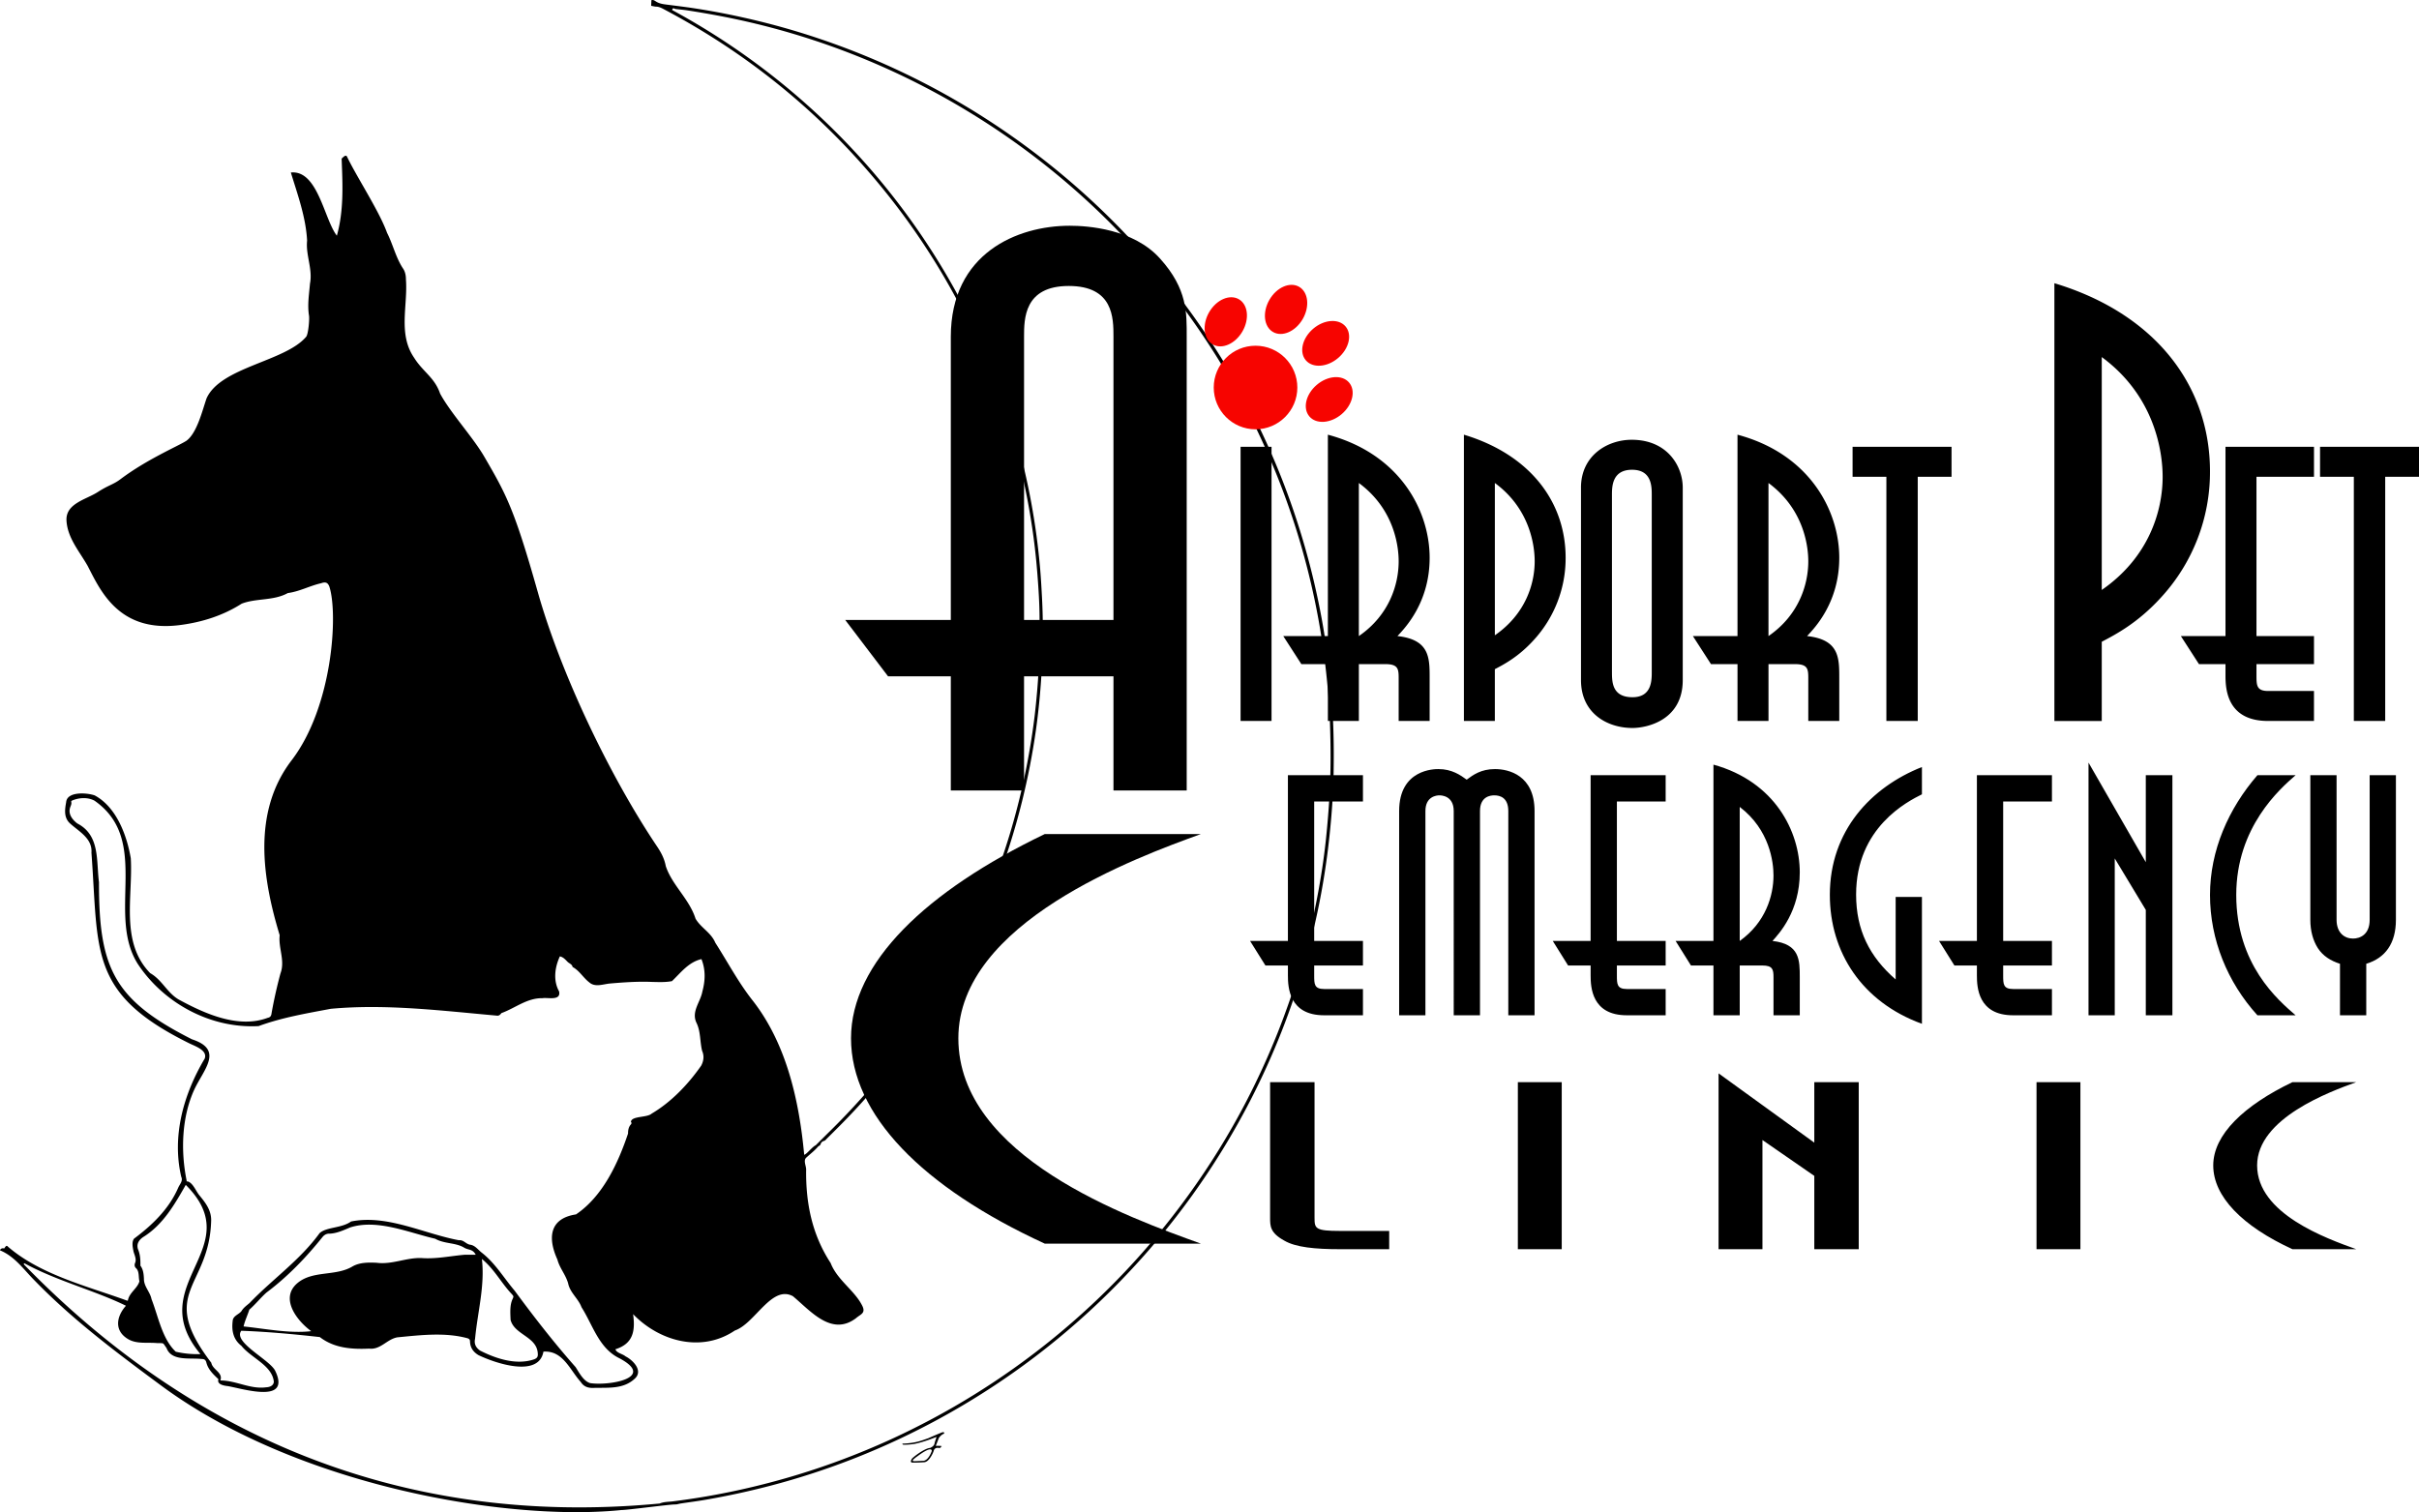
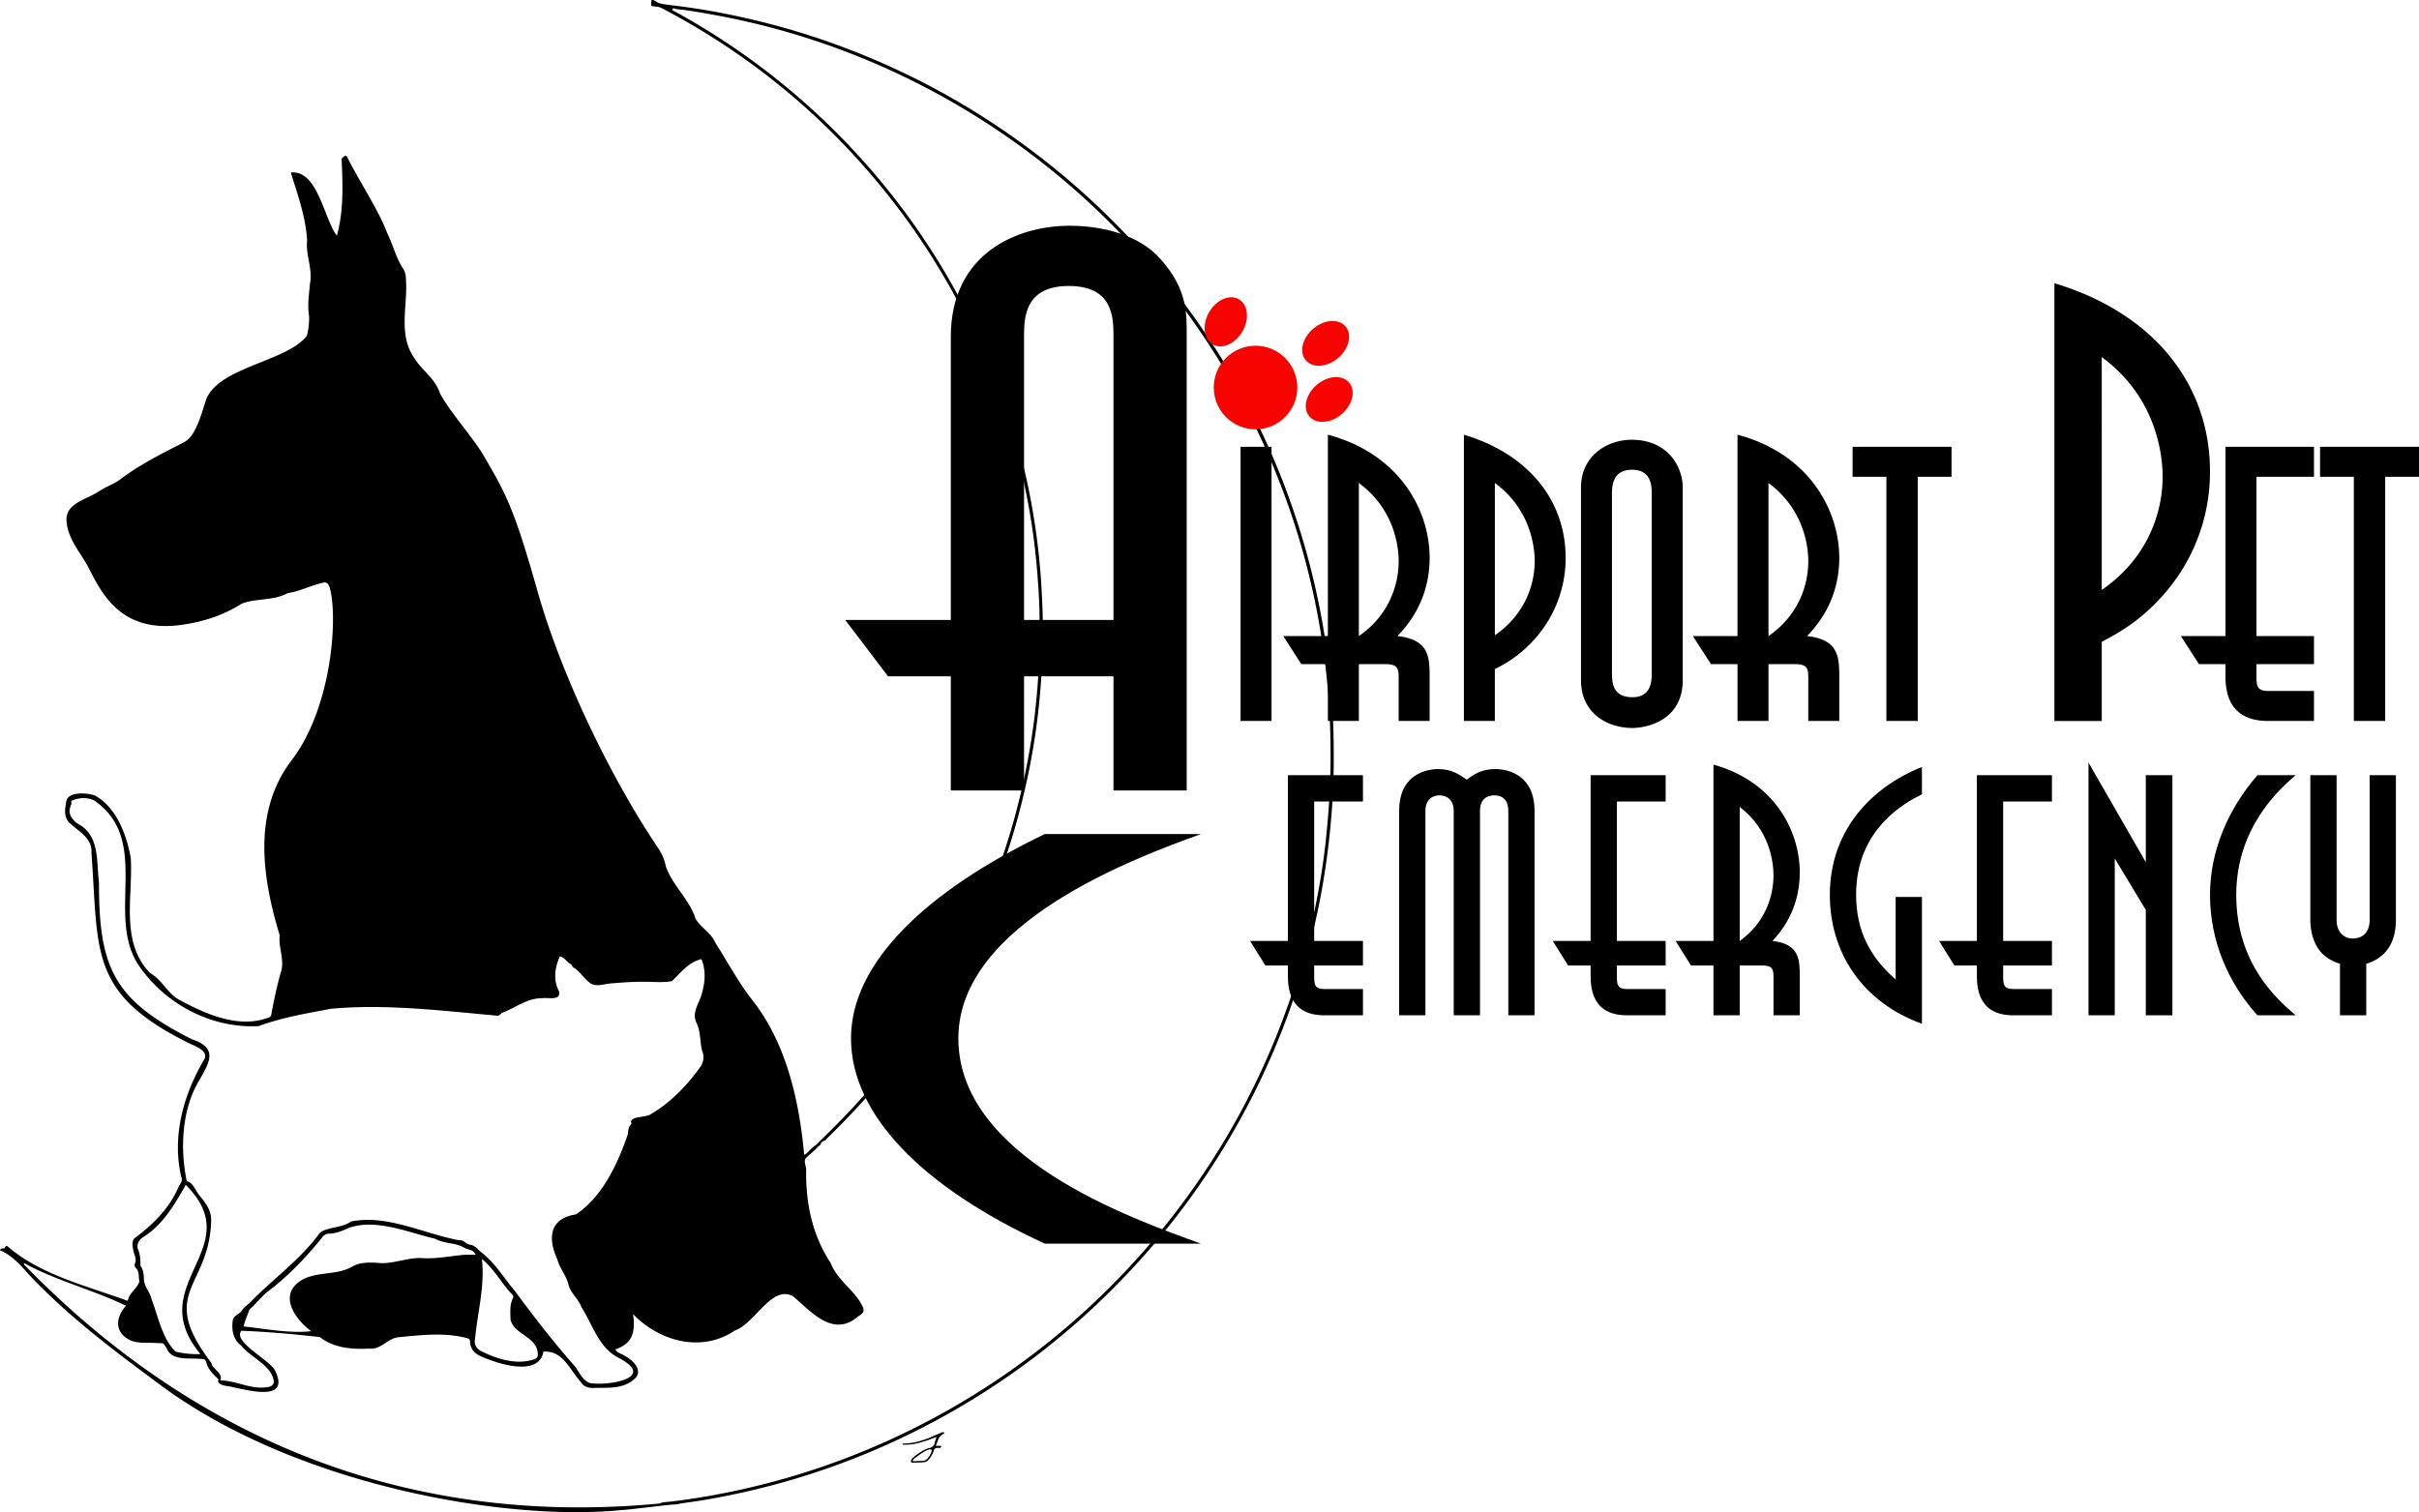
<svg xmlns="http://www.w3.org/2000/svg" id="Layer_2" viewBox="0 0 219.399 137.18">
  <defs>
    <style>.cls-1{fill:#f70400}</style>
  </defs>
  <g id="Layer_1-2">
    <g>
      <g>
        <path d="M120.885 64.889a73.728 73.728 0 00-.552-5.881 63 63 0 00-.814-4.685 68.504 68.504 0 00-3.493-11.474 67.871 67.871 0 00-6.073-11.659 68.746 68.746 0 00-17.059-18.034 68.265 68.265 0 00-18.49-9.615 66.877 66.877 0 00-6.985-1.951 65.858 65.858 0 00-4.724-.879c-.776-.113-1.556-.205-2.333-.307-.299-.039-.588-.096-.854-.26-.117-.072-.242-.184-.426-.128l-.023.511c.165.029.309.071.455.075.226.006.417.088.612.191 7.916 4.167 14.673 9.739 20.263 16.719a63.101 63.101 0 019.28 15.845 62.999 62.999 0 013.346 11.098c.297 1.456.546 2.92.739 4.393.145 1.109.258 2.221.344 3.337.096 1.248.178 2.497.187 3.748.011 1.552.015 3.104-.073 4.657a69.066 69.066 0 01-.364 4.291 62.95 62.95 0 01-.653 4.204 63.1 63.1 0 01-7.93 20.846 63.722 63.722 0 01-9.95 12.648c-.439.433-.875.868-1.313 1.302l.017.004c-.307.097-.829.814-1.08.877-.452-4.884-1.595-10.055-4.673-13.994-1.285-1.622-2.27-3.497-3.389-5.243-.387-.931-1.315-1.354-1.795-2.188-.56-1.778-2.129-3.036-2.699-4.768-.119-.654-.416-1.225-.785-1.772-4.298-6.393-8.729-15.677-10.822-23.082-2.142-7.577-2.861-8.863-4.858-12.294-1.039-1.785-3.067-3.973-4.003-5.718-.499-1.463-1.55-1.961-2.349-3.239-1.485-2.144-.566-4.747-.749-7.11 0-.38-.071-.737-.297-1.046-.635-.989-.888-2.15-1.415-3.186-.72-1.997-2.741-5.042-3.649-6.946-.149-.153-.329.103-.44.178-.048.048-.024.155-.024.238.093 2.274.182 4.573-.44 6.789-1.156-1.49-1.726-5.984-4.173-5.731.603 1.972 1.368 4.071 1.474 6.183-.137 1.313.522 2.573.261 3.9-.079.95-.24 1.903-.095 2.854.071.309-.054 1.756-.256 1.97-1.908 2.248-7.739 2.733-9.026 5.575-.367 1.038-.862 3.162-1.838 3.86-.75.482-3.565 1.667-5.983 3.487-.653.491-1.077.53-2.057 1.165-1.032.669-2.895 1.024-2.83 2.556.075 1.578 1.162 2.805 1.914 4.126 1.144 2.199 2.808 6.106 8.388 5.378 2.095-.273 3.949-.895 5.588-1.938 1.31-.512 2.893-.246 4.185-.964 1.06-.138 1.997-.663 3.02-.891.392-.143.606-.071.749.309.804 2.488.3 10.886-3.424 15.754-3.599 4.705-2.636 10.755-1.082 15.872-.134 1.161.508 2.304.071 3.46a42.813 42.813 0 00-.808 3.614c-.024.214-.095.369-.345.416-2.664.996-5.698-.367-8.061-1.652-1.06-.605-1.53-1.801-2.604-2.402-2.738-2.817-1.551-6.909-1.759-10.427-.364-2.106-1.305-4.635-3.27-5.695-.699-.249-2.512-.382-2.592.618-.129.712-.216 1.424.381 1.95.824.734 2.009 1.351 1.914 2.628.669 9.027-.278 12.782 8.906 17.311.526.254 1.643.626 1.367 1.367-1.905 3.202-2.997 7.009-2.128 10.724.178.381-.127.653-.274.987-.834 1.928-2.35 3.392-4.007 4.625-.231.309-.118.797-.048 1.165.086.324.277.665.155 1.011-.083.178-.083.38.107.535.275.307.178.773.274 1.153-.164.641-.934 1.04-1.046 1.748-.048.012-.059.024-.071.012-3.641-1.327-7.834-2.338-10.796-4.886-.119-.131-.166-.119-.321.107-.024.071-.083.036-.131.024-.119.012-.226.036-.285.19 1.34.551 2.138 1.726 3.127 2.723 3.484 3.591 7.45 6.552 11.461 9.523 13.823 10.239 36.195 13.098 45.267 10.722-24.297 2.305-43.31-6.916-57.668-21.672-.024-.048-.048-.095.036-.119 2.852 1.573 6.481 2.504 9.203 3.852-.856.964-1.092 2.238.166 3.008.794.492 1.778.292 2.675.381.654.012.476-.06.844.452.45 1.205 2.11.868 3.163.987.238 0 .369.059.44.297.149.63.61 1.075 1.046 1.486.059.036.048.083.036.131-.074.413.568.517.868.547 1.418.249 5.747 1.628 4.304-1.38-.484-1.013-3.861-2.598-3.08-3.638 2.28.076 4.837.313 7.122.57 1.298 1.005 2.896 1.123 4.482 1.047 1.026.12 1.606-.85 2.544-1.022 2.09-.201 4.322-.477 6.373.083.178.06.226.143.226.321.024.547.309.939.773 1.213 1.519.729 5.46 2.074 5.885-.321 1.771-.118 2.379 1.636 3.389 2.758.262.416.654.547 1.118.535 1.332-.042 2.725.146 3.781-.844.781-.708-.155-1.675-.844-2.021-.271-.235-.811-.3-.916-.642 1.623-.512 1.812-1.676 1.605-3.186 2.373 2.461 6.194 3.534 9.226 1.486 1.835-.628 3.331-4.162 5.267-3.115 1.602 1.335 3.503 3.668 5.719 1.998.389-.347.878-.431.606-1.058-.66-1.422-2.305-2.387-2.901-3.947-1.69-2.589-2.262-5.432-2.223-8.477.005-.365-.299-.848.047-1.117.366-.337.742-.617 1.058-.999v-.002c.093-.035.17-.089.206-.188a.416.416 0 01.298-.294c.124-.028.189-.133.27-.213.404-.398.805-.8 1.206-1.202a61 61 0 005.046-5.765 64.139 64.139 0 005.89-9.116 61.948 61.948 0 002.981-6.446 63.66 63.66 0 002.588-8.094 64.614 64.614 0 001.25-6.432 62.74 62.74 0 00.439-4.132c.117-1.566.183-3.133.188-4.702a56.26 56.26 0 00-.074-3.154c-.045-.85-.091-1.7-.161-2.549a63.16 63.16 0 00-2.233-12.139 63.638 63.638 0 00-4.588-11.559 64.272 64.272 0 00-4.018-6.748 64.294 64.294 0 00-8.701-10.26A64.32 64.32 0 0060.963.91c.044-.273.211-.102.333-.092.365.043.731.074 1.094.131 1.88.293 3.749.639 5.603 1.07a67.558 67.558 0 0110.466 3.357 67.978 67.978 0 019.363 4.746A68.344 68.344 0 01102.587 22.2a68.042 68.042 0 016.99 8.955 67.378 67.378 0 014.784 8.612 68.506 68.506 0 013.229 8.345 67.485 67.485 0 012.691 12.913c.154 1.428.28 2.858.334 4.292.088 2.32.1 4.641-.037 6.961a88.324 88.324 0 01-.305 3.743 59.534 59.534 0 01-.556 4.016 67.472 67.472 0 01-1.683 7.361 68.085 68.085 0 01-5.048 12.614 68.045 68.045 0 01-5.241 8.465 68.531 68.531 0 01-27.196 22.215 67.976 67.976 0 01-16.503 5.064c-1.003.172-2.01.322-3.022.447-.378.047-.769.036-1.135.17-.013 0-.025.008-.038.024-.014.018-3.476.566-3.446.591.435.008 4.339-.51 4.774-.502l.204-.012c.131-.028.26-.062.392-.082.743-.113 1.488-.206 2.228-.335a71.301 71.301 0 005.869-1.272 67.846 67.846 0 0015.31-6.076 68.454 68.454 0 0016.451-12.508 68.523 68.523 0 0011.796-16.419 67.838 67.838 0 004.965-12.598 66.89 66.89 0 001.435-6.139c.321-1.74.574-3.49.758-5.251.197-1.877.335-3.758.368-5.645.03-1.753.019-3.505-.075-5.258zm-104.941 57.74c-1.24-1.166-1.585-3.196-2.2-4.768-.133-.676-.702-1.147-.689-1.855-.024-.428-.059-.832-.321-1.189.01-.519-.014-1.013-.226-1.51-.146-.496.13-.864.535-1.118 1.758-1.106 2.815-2.952 3.805-4.696 5.769 5.752-3.987 8.985 1.332 15.349a8.556 8.556 0 01-2.235-.214zm26.193-8.798c-1.304.113-2.602.401-3.924.297-1.391-.042-2.668.618-4.066.428-.726-.029-1.501-.039-2.152.321-1.541.942-3.643.339-5.041 1.546-1.585 1.373-.024 3.397 1.272 4.34-1.933.228-4.137-.22-6.135-.428.124-.535.359-1.011.523-1.522.542-.471 1.004-1.059 1.546-1.546 1.927-1.444 3.588-3.17 5.089-5.041.166-.202.369-.321.654-.309.639-.026 1.261-.312 1.843-.559 2.447-.795 5.292.458 7.728 1.022.812.469 1.844.343 2.604.797.41.257.779.101 1.07.654h-1.011zm6.301 9.488c-1.6.547-3.449-.056-4.898-.796-.369-.262-.559-.595-.452-1.07.225-2.424.905-4.803.618-7.241 1.144.94 1.729 2.144 2.711 3.186.19.214.178.214.06.476-.25.56-.193 1.25-.167 1.867.339 1.339 2.336 1.506 2.461 2.984.036.333-.024.476-.333.594zm14.731-30.532c.391.808.303 1.702.511 2.544.202.464.143.916-.083 1.344-1.173 1.685-2.72 3.309-4.494 4.352-.406.381-1.835.197-1.879.749.06.071.071.143 0 .226-.214.238-.262.523-.262.832-.9 2.678-2.29 5.695-4.72 7.336-2.408.362-2.581 2.131-1.689 4.09.206.792.748 1.364.975 2.164.172.855.928 1.383 1.213 2.164 1.04 1.639 1.574 3.733 3.448 4.637 3.353 1.791-.993 2.515-2.675 2.247-.61-.198-.972-.93-1.308-1.45-1.97-2.224-3.764-4.538-5.529-6.932-.983-1.159-1.763-2.505-2.996-3.46-.345-.27-.592-.658-1.058-.713-.378-.073-.583-.453-.999-.404-3.174-.586-6.513-2.363-9.785-1.7-.842.617-2.226.484-2.854 1.058-1.784 2.461-4.276 4.176-6.349 6.337-.261.226-.547.416-.737.737-.245.315-.779.425-.797.904-.107.88.059 1.676.797 2.247.873 1.097 2.774 1.758 2.937 3.246-.015.36-.365.5-.69.511-1.441.203-2.745-.625-4.161-.618.27-.725-.701-.957-.82-1.605-4.944-6.458-.14-6.767-.012-12.96-.007-.914-.528-1.572-1.082-2.247-.317-.392-.576-1.119-1.058-1.249-.048.012-.119.012-.083-.059-.544-2.653-.463-5.743.689-8.263.842-1.82 2.715-3.616-.202-4.565-7.116-3.587-8.451-6.485-8.441-14.256-.253-1.959.106-4.258-1.962-5.326-.433-.327-.835-.831-.666-1.403.048-.19.178-.357.107-.571-.012-.024.036-.083.083-.107.63-.265 1.408-.322 2.033.012 5.157 3.601 1.043 10.283 3.935 14.826 2.353 3.551 6.592 5.863 10.951 5.624 2.105-.774 4.337-1.151 6.551-1.569 5.001-.46 10.041.174 15.028.618.204.046.329-.08.44-.226 1.253-.453 2.32-1.378 3.722-1.355.502-.082 1.697.268 1.51-.618-.554-.984-.388-2.19.071-3.175.321.071.511.309.713.511.155.143.392.202.44.452.625.332.963.979 1.522 1.403.528.463 1.259.147 1.879.095 1.255-.108 2.533-.197 3.805-.143.598.014 1.219.042 1.807-.071.804-.769 1.515-1.734 2.675-1.997.392.987.345 1.962.083 2.937-.176.969-1.021 1.808-.535 2.842zM85.391 129.965c-.416.166-.82.345-1.225.523-.416.131-1.034.44-2.318.476 0 .048.012.095.071.095.119.024.749-.012 1.094-.083.797-.166 1.7-.535 1.926-.618 0 .059-.155.428-.178.606-.059.214-.226.309-.404.392-.523.036-1.581.868-1.653.987-.143.25-.119.357.131.345.333 0 .666-.012.999-.036.464-.036.832-.939.844-1.011.048-.19.166-.297.38-.297.107.012.238.06.297-.095.012-.012.024-.036.024-.036.059.024.036-.024-.024-.036-.166-.012-.321-.012-.487-.012.012 0 .202-.499.285-.713.119-.166.25-.297.44-.38.024 0 .048-.048.048-.071-.012-.059-.059-.083-.107-.071a.316.316 0 00-.143.036zm-.892 1.7c-.024.059-.274.773-.713.856l-.785.036c-.083 0-.238.012-.214-.071.024-.095.345-.321.476-.416.369-.274.82-.559 1.058-.583.083-.012.226.012.178.178z" />
      </g>
      <g>
        <g>
-           <path d="M112.518 40.531h2.808v24.876h-2.808V40.531zM120.436 57.704V39.435c6.603 1.767 9.23 6.962 9.23 11.167 0 4.028-2.189 6.324-2.919 7.102 2.919.318 2.919 1.978 2.919 3.781v3.922h-2.81v-3.922c0-.813-.072-1.236-1.203-1.236h-2.406v5.158h-2.81v-5.158h-2.406l-1.641-2.544h4.048zm2.81 0c2.773-1.908 3.61-4.7 3.61-6.784 0-1.378-.401-4.735-3.61-7.102v13.886zM132.773 65.407V39.435c5.982 1.802 9.227 6.078 9.227 11.167a10.98 10.98 0 01-2.917 7.491c-1.386 1.519-2.701 2.191-3.503 2.615v4.699h-2.808zm2.808-7.774c2.81-1.944 3.612-4.699 3.612-6.714 0-1.448-.438-4.77-3.612-7.102v13.816zM143.392 44.241c0-2.897 2.372-4.345 4.598-4.345 3.246 0 4.632 2.402 4.632 4.345v17.456c0 3.675-3.283 4.345-4.56 4.345-2.263 0-4.669-1.307-4.669-4.345V44.241zm2.81 16.714c0 .884 0 2.296 1.859 2.296 1.75 0 1.75-1.519 1.75-2.296V44.913c0-.777 0-2.296-1.788-2.296-1.822 0-1.822 1.554-1.822 2.296v16.042zM157.588 57.704V39.435c6.603 1.767 9.23 6.962 9.23 11.167 0 4.028-2.189 6.324-2.919 7.102 2.919.318 2.919 1.978 2.919 3.781v3.922h-2.81v-3.922c0-.813-.072-1.236-1.203-1.236h-2.406v5.158h-2.81v-5.158h-2.406l-1.641-2.544h4.048zm2.81 0c2.773-1.908 3.61-4.7 3.61-6.784 0-1.378-.401-4.735-3.61-7.102v13.886zM171.091 65.407V43.252h-3.065v-2.721h8.975v2.721h-3.065v22.155h-2.845zM186.33 65.407V25.693c9.148 2.755 14.112 9.294 14.112 17.075a16.79 16.79 0 01-4.461 11.455c-2.122 2.324-4.13 3.35-5.355 3.999v7.186h-4.296zm4.296-11.887c4.296-2.971 5.521-7.186 5.521-10.266 0-2.215-.668-7.294-5.521-10.86V53.52zM201.848 57.704V40.531h8.027v2.721h-5.217v14.452h5.217v2.544h-5.217v1.024c0 .884 0 1.414 1.057 1.414h4.159v2.721h-4.159c-3.758 0-3.867-2.933-3.867-4.134v-1.024h-2.406l-1.641-2.544h4.048zM213.489 65.407V43.252h-3.065v-2.721h8.975v2.721h-3.065v22.155h-2.845z" />
+           <path d="M112.518 40.531h2.808v24.876h-2.808V40.531zM120.436 57.704V39.435c6.603 1.767 9.23 6.962 9.23 11.167 0 4.028-2.189 6.324-2.919 7.102 2.919.318 2.919 1.978 2.919 3.781v3.922h-2.81v-3.922c0-.813-.072-1.236-1.203-1.236h-2.406v5.158h-2.81v-5.158h-2.406l-1.641-2.544h4.048zm2.81 0c2.773-1.908 3.61-4.7 3.61-6.784 0-1.378-.401-4.735-3.61-7.102v13.886zM132.773 65.407V39.435c5.982 1.802 9.227 6.078 9.227 11.167a10.98 10.98 0 01-2.917 7.491c-1.386 1.519-2.701 2.191-3.503 2.615v4.699h-2.808zm2.808-7.774c2.81-1.944 3.612-4.699 3.612-6.714 0-1.448-.438-4.77-3.612-7.102v13.816zM143.392 44.241c0-2.897 2.372-4.345 4.598-4.345 3.246 0 4.632 2.402 4.632 4.345v17.456c0 3.675-3.283 4.345-4.56 4.345-2.263 0-4.669-1.307-4.669-4.345V44.241zm2.81 16.714c0 .884 0 2.296 1.859 2.296 1.75 0 1.75-1.519 1.75-2.296V44.913c0-.777 0-2.296-1.788-2.296-1.822 0-1.822 1.554-1.822 2.296v16.042zM157.588 57.704V39.435c6.603 1.767 9.23 6.962 9.23 11.167 0 4.028-2.189 6.324-2.919 7.102 2.919.318 2.919 1.978 2.919 3.781v3.922h-2.81v-3.922c0-.813-.072-1.236-1.203-1.236h-2.406v5.158h-2.81v-5.158h-2.406l-1.641-2.544h4.048zm2.81 0c2.773-1.908 3.61-4.7 3.61-6.784 0-1.378-.401-4.735-3.61-7.102v13.886zM171.091 65.407V43.252h-3.065v-2.721h8.975v2.721h-3.065v22.155zM186.33 65.407V25.693c9.148 2.755 14.112 9.294 14.112 17.075a16.79 16.79 0 01-4.461 11.455c-2.122 2.324-4.13 3.35-5.355 3.999v7.186h-4.296zm4.296-11.887c4.296-2.971 5.521-7.186 5.521-10.266 0-2.215-.668-7.294-5.521-10.86V53.52zM201.848 57.704V40.531h8.027v2.721h-5.217v14.452h5.217v2.544h-5.217v1.024c0 .884 0 1.414 1.057 1.414h4.159v2.721h-4.159c-3.758 0-3.867-2.933-3.867-4.134v-1.024h-2.406l-1.641-2.544h4.048zM213.489 65.407V43.252h-3.065v-2.721h8.975v2.721h-3.065v22.155h-2.845z" />
        </g>
        <g>
-           <path d="M125.997 113.327h-4.446c-2.272 0-4.03-.171-5.063-.776-1.292-.71-1.292-1.312-1.292-2.088V98.171h4.03v12.292c0 .99.053 1.207 2.325 1.207h4.446v1.657zM137.667 98.171h3.98v15.156h-3.98V98.171zM155.871 113.327V97.375l8.683 6.285v-5.489h4.03v15.156h-4.03v-6.652l-4.703-3.252v9.904h-3.98zM184.709 98.171h3.98v15.156h-3.98V98.171zM207.921 113.327c-4.547-2.088-7.184-4.778-7.184-7.599 0-2.798 2.791-5.446 7.184-7.557h5.788c-2.378.861-8.992 3.272-8.992 7.557 0 4.393 6.305 6.63 8.992 7.599h-5.788z" />
-         </g>
+           </g>
        <path d="M86.237 56.243V30.556c0-7.593 6.039-10.077 10.783-10.077 1.64 0 5.781.283 8.196 2.98 2.501 2.768 2.416 4.967 2.416 7.097v41.157h-6.642v-10.36h-8.111v10.36h-6.642v-10.36h-5.694l-3.883-5.11h9.577zm14.753 0V30.556c0-1.704 0-4.613-4.055-4.613s-4.055 2.981-4.055 4.613v25.687h8.111zM94.758 112.821c-11.125-5.118-17.572-11.718-17.572-18.63 0-6.861 6.826-13.355 17.572-18.526h14.159c-5.815 2.111-21.996 8.023-21.996 18.526 0 10.766 15.423 16.254 21.996 18.63H94.758z" />
        <g>
          <path d="M116.811 85.362V70.327h6.806v2.383h-4.423v12.652h4.423v2.227h-4.423v.897c0 .773 0 1.237.897 1.237h3.526v2.383h-3.526c-3.186 0-3.28-2.567-3.28-3.62v-.897h-2.04l-1.393-2.227h3.433zM136.8 92.105V73.576c0-1.207-.741-1.423-1.267-1.423-.34 0-1.3.091-1.3 1.423v18.529h-2.383V73.576c0-1.423-1.174-1.423-1.297-1.423-.249 0-1.27.091-1.27 1.423v18.529H126.9V73.576c0-3.806 3.219-3.806 3.559-3.806 1.237 0 2.01.557 2.567.96.587-.433 1.3-.96 2.567-.96 1.239 0 3.589.557 3.589 3.806v18.529h-2.383zM144.266 85.362V70.327h6.806v2.383h-4.423v12.652h4.423v2.227h-4.423v.897c0 .773 0 1.237.897 1.237h3.526v2.383h-3.526c-3.186 0-3.28-2.567-3.28-3.62v-.897h-2.043l-1.39-2.227h3.433zM155.407 85.362V69.367c5.599 1.547 7.829 6.096 7.829 9.776 0 3.526-1.856 5.536-2.476 6.219 2.476.277 2.476 1.73 2.476 3.31v3.433h-2.383v-3.433c0-.713-.063-1.083-1.02-1.083h-2.043v4.516h-2.383v-4.516h-2.04l-1.393-2.227h3.433zm2.383 0c2.35-1.67 3.063-4.116 3.063-5.939 0-1.207-.34-4.146-3.063-6.219v12.159zM174.316 81.37v11.509c-5.446-1.98-8.353-6.496-8.353-11.693 0-5.816 3.743-9.776 8.353-11.602v2.476c-1.3.65-5.97 3-5.97 9.093 0 3.219 1.207 5.632 3.587 7.703V81.37h2.383zM179.301 85.362V70.327h6.806v2.383h-4.423v12.652h4.423v2.227h-4.423v.897c0 .773 0 1.237.897 1.237h3.526v2.383h-3.526c-3.186 0-3.28-2.567-3.28-3.62v-.897h-2.04l-1.393-2.227h3.433zM189.424 92.105V69.183l5.196 9.033v-7.889h2.413v21.778h-2.413v-9.559l-2.816-4.67v14.229h-2.38zM204.744 92.105c-2.723-3-4.3-6.866-4.3-10.919 0-4.023 1.67-7.826 4.3-10.859h3.463c-1.423 1.237-5.383 4.703-5.383 10.859 0 6.31 3.773 9.526 5.383 10.919h-3.463zM212.233 87.435c-.866-.28-1.547-.713-2.01-1.423-.433-.683-.68-1.547-.68-2.569V70.327h2.38v13.116c0 1.176.713 1.703 1.486 1.703.62 0 1.516-.34 1.516-1.703V70.327h2.38v13.116c0 2.136-.957 3.466-2.69 3.992v4.67h-2.383v-4.67z" />
        </g>
      </g>
      <g>
        <circle cx="113.875" cy="35.155" r="3.791" class="cls-1" />
        <g>
          <ellipse cx="111.177" cy="29.195" class="cls-1" rx="2.367" ry="1.744" transform="rotate(-60 111.177 29.195)" />
-           <ellipse cx="116.645" cy="28.069" class="cls-1" rx="2.367" ry="1.744" transform="rotate(-60 116.645 28.069)" />
          <ellipse cx="120.237" cy="31.149" class="cls-1" rx="2.367" ry="1.744" transform="rotate(-40.476 120.237 31.15)" />
          <ellipse cx="120.558" cy="36.242" class="cls-1" rx="2.367" ry="1.744" transform="rotate(-40.476 120.558 36.241)" />
        </g>
      </g>
    </g>
  </g>
</svg>